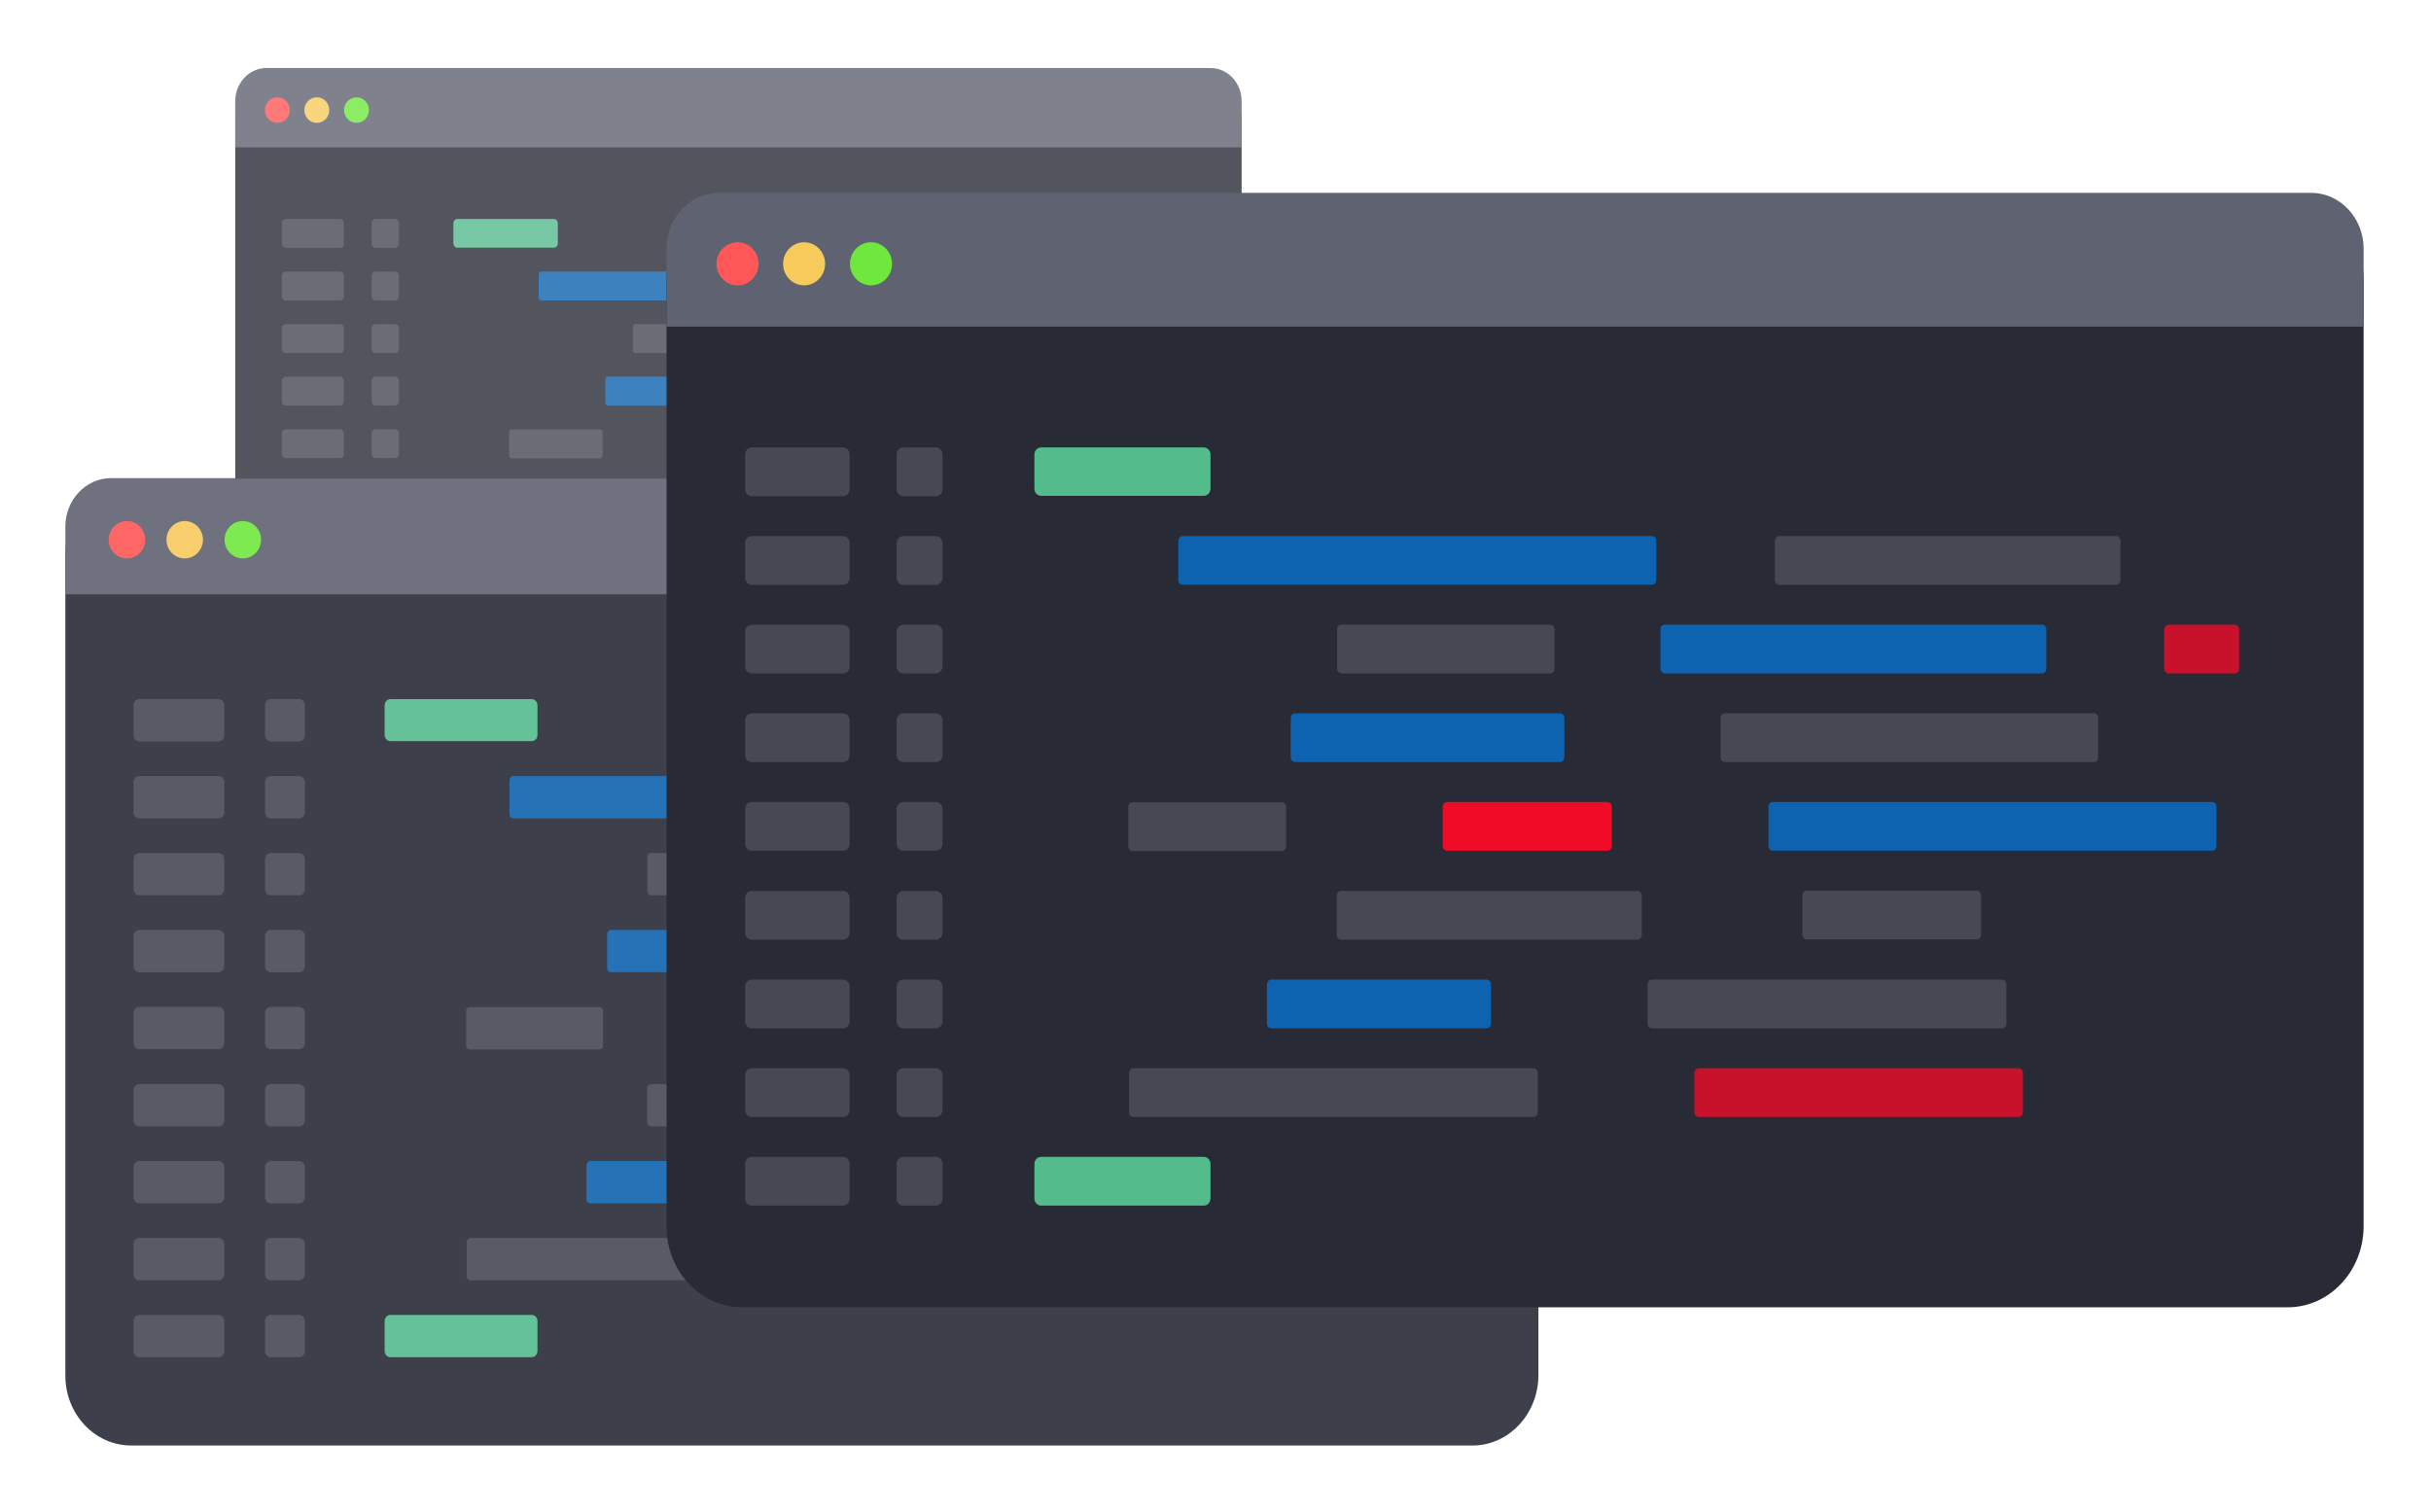
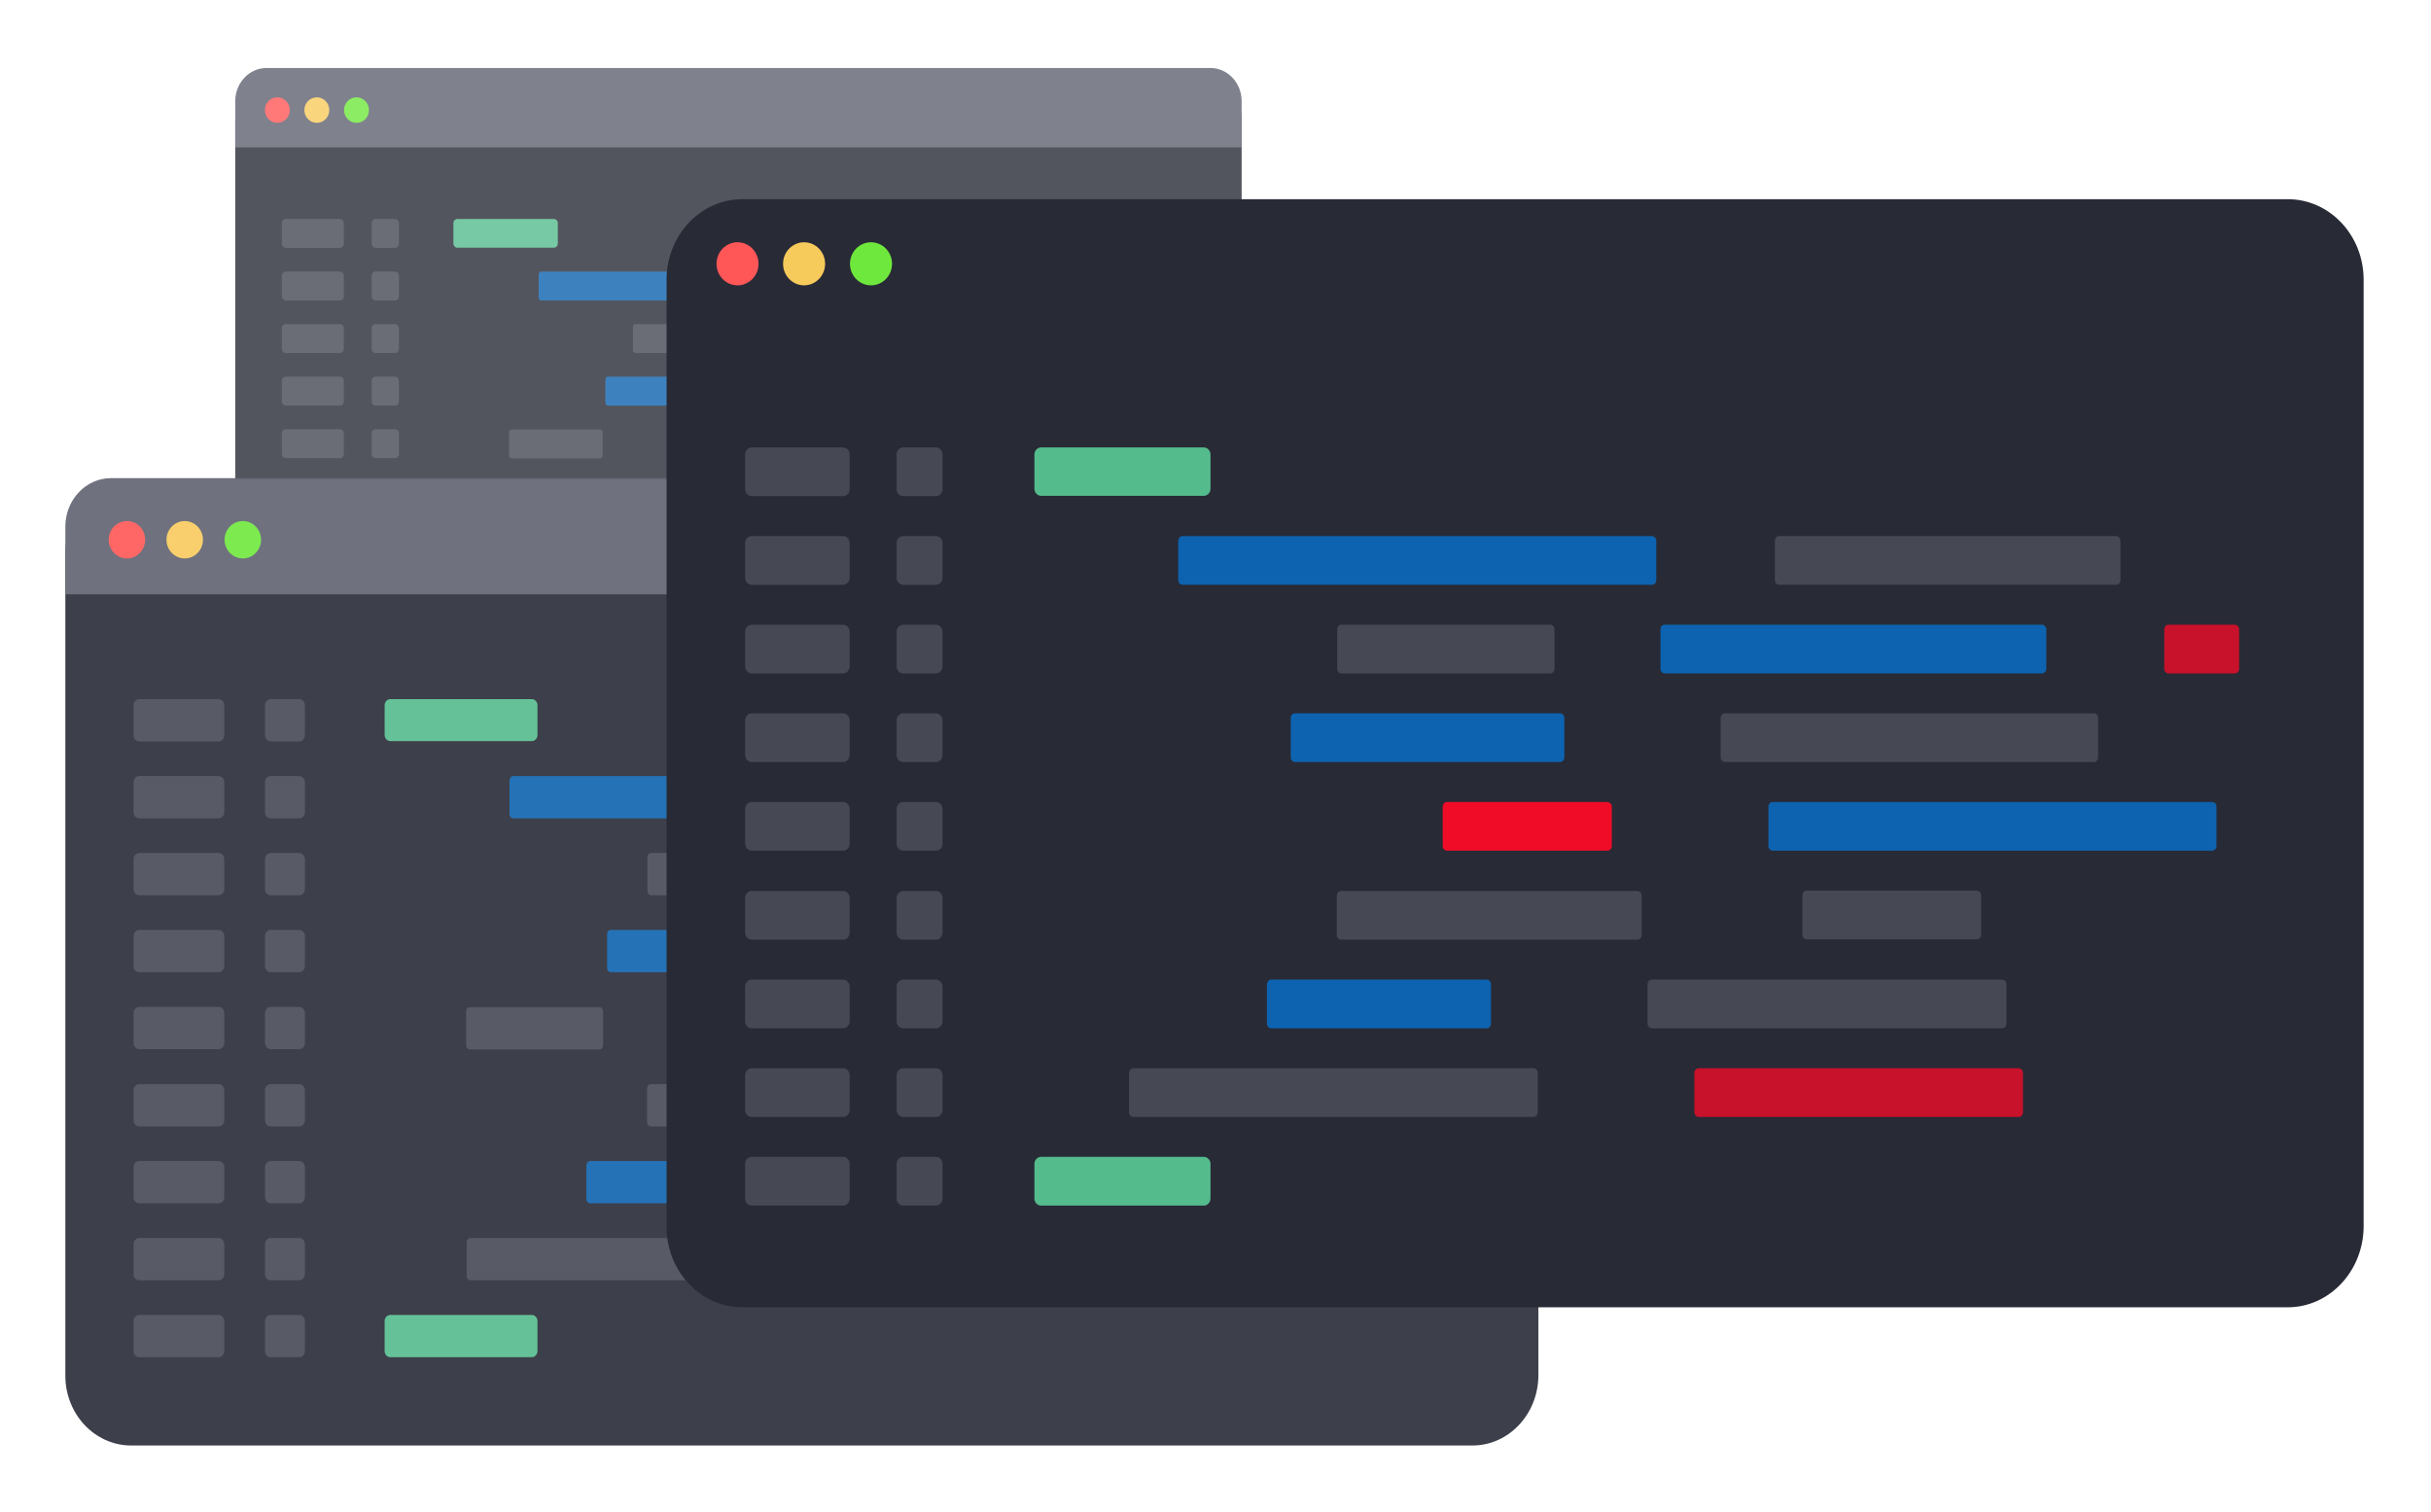
<svg xmlns="http://www.w3.org/2000/svg" width="558" height="347" viewBox="0 0 558 347" fill="none">
  <path d="M274.618 171.986H64.382C58.542 171.986 54 167.022 54 160.639V27.666C54 21.284 58.542 16.319 64.382 16.319H274.618C280.458 16.319 285 21.284 285 27.666V160.639C285 167.022 280.458 171.986 274.618 171.986Z" fill="white" />
  <g opacity="0.8" clip-path="url(#clip0)" filter="url(#filter0_d)">
    <path d="M274.669 167.318H64.331C58.622 167.318 54 162.415 54 156.358V27.435C54 21.378 58.622 16.475 64.331 16.475H274.669C280.378 16.475 285 21.378 285 27.435V156.358C284.955 162.415 280.333 167.318 274.669 167.318Z" fill="#282A36" />
    <path d="M285 33.828V23.205C285 19.023 281.783 15.61 277.841 15.61H61.159C57.217 15.61 54 19.023 54 23.205V33.828H285Z" fill="#5F6270" />
    <path d="M63.657 28.204C65.238 28.204 66.519 26.891 66.519 25.272C66.519 23.652 65.238 22.339 63.657 22.339C62.077 22.339 60.796 23.652 60.796 25.272C60.796 26.891 62.077 28.204 63.657 28.204Z" fill="#FF5757" />
    <path d="M72.72 28.204C74.3 28.204 75.582 26.891 75.582 25.272C75.582 23.652 74.3 22.339 72.72 22.339C71.14 22.339 69.858 23.652 69.858 25.272C69.858 26.891 71.14 28.204 72.72 28.204Z" fill="#F7CA5C" />
    <path d="M81.829 28.204C83.41 28.204 84.691 26.891 84.691 25.272C84.691 23.652 83.41 22.339 81.829 22.339C80.249 22.339 78.968 23.652 78.968 25.272C78.968 26.891 80.249 28.204 81.829 28.204Z" fill="#6FE83D" />
    <path opacity="0.8" d="M127.134 56.854H104.977C104.478 56.854 104.07 56.422 104.07 55.893V51.23C104.07 50.701 104.478 50.269 104.977 50.269H127.134C127.632 50.269 128.04 50.701 128.04 51.23V55.893C128.04 56.422 127.632 56.854 127.134 56.854Z" fill="#5FE0A3" />
    <path opacity="0.8" d="M124.239 62.334H188.129C188.446 62.334 188.718 62.622 188.718 62.959V68.343C188.718 68.679 188.446 68.968 188.129 68.968H124.239C123.922 68.968 123.65 68.679 123.65 68.343V62.959C123.696 62.622 123.922 62.334 124.239 62.334Z" fill="#0772CD" />
    <path opacity="0.15" d="M251.897 62.959V68.343C251.897 68.679 251.625 68.968 251.308 68.968H205.452C205.135 68.968 204.863 68.679 204.863 68.343V62.959C204.863 62.622 205.135 62.334 205.452 62.334H251.308C251.625 62.334 251.897 62.622 251.897 62.959Z" fill="#F5F6FD" />
    <path opacity="0.15" d="M145.278 75.024V80.408C145.278 80.745 145.55 81.033 145.867 81.033H174.278C174.595 81.033 174.867 80.745 174.867 80.408V75.024C174.867 74.688 174.595 74.399 174.278 74.399H145.867C145.505 74.399 145.278 74.688 145.278 75.024Z" fill="#F5F6FD" />
    <path opacity="0.8" d="M189.287 75.024V80.408C189.287 80.745 189.559 81.033 189.876 81.033H241.215C241.532 81.033 241.804 80.745 241.804 80.408V75.024C241.804 74.688 241.532 74.399 241.215 74.399H189.831C189.514 74.399 189.287 74.688 189.287 75.024Z" fill="#0772CD" />
    <path opacity="0.8" d="M268.055 75.024V80.408C268.055 80.745 267.783 81.033 267.466 81.033H258.448C258.131 81.033 257.859 80.745 257.859 80.408V75.024C257.859 74.688 258.131 74.399 258.448 74.399H267.466C267.783 74.399 268.055 74.688 268.055 75.024Z" fill="#F00C27" />
    <path opacity="0.8" d="M139.549 86.465H175.617C175.934 86.465 176.206 86.753 176.206 87.09V92.474C176.206 92.81 175.934 93.099 175.617 93.099H139.549C139.232 93.099 138.96 92.81 138.96 92.474V87.09C138.96 86.753 139.232 86.465 139.549 86.465Z" fill="#0772CD" />
    <path opacity="0.15" d="M248.861 87.09V92.474C248.861 92.81 248.589 93.099 248.272 93.099H198.067C197.749 93.099 197.478 92.81 197.478 92.474V87.09C197.478 86.753 197.749 86.465 198.067 86.465H248.272C248.635 86.465 248.861 86.753 248.861 87.09Z" fill="#F5F6FD" />
    <path opacity="0.15" d="M117.44 98.579H137.739C138.057 98.579 138.328 98.867 138.328 99.204V104.587C138.328 104.924 138.057 105.212 137.739 105.212H117.44C117.122 105.212 116.851 104.924 116.851 104.587V99.204C116.851 98.819 117.122 98.579 117.44 98.579Z" fill="#F5F6FD" />
    <path d="M182.665 99.155V104.539C182.665 104.875 182.393 105.164 182.076 105.164H160.236C159.918 105.164 159.646 104.875 159.646 104.539V99.155C159.646 98.819 159.918 98.53 160.236 98.53H182.076C182.393 98.578 182.665 98.819 182.665 99.155Z" fill="#F00C27" />
-     <path opacity="0.8" d="M264.971 99.155V104.539C264.971 104.875 264.699 105.164 264.382 105.164H204.571C204.253 105.164 203.981 104.875 203.981 104.539V99.155C203.981 98.819 204.253 98.53 204.571 98.53H264.427C264.745 98.578 264.971 98.819 264.971 99.155Z" fill="#0772CD" />
+     <path opacity="0.8" d="M264.971 99.155V104.539C264.971 104.875 264.699 105.164 264.382 105.164H204.571C204.253 105.164 203.981 104.875 203.981 104.539C203.981 98.819 204.253 98.53 204.571 98.53H264.427C264.745 98.578 264.971 98.819 264.971 99.155Z" fill="#0772CD" />
    <path opacity="0.15" d="M145.821 110.644H186.149C186.466 110.644 186.738 110.932 186.738 111.269V116.653C186.738 116.989 186.466 117.278 186.149 117.278H145.821C145.504 117.278 145.232 116.989 145.232 116.653V111.269C145.278 110.884 145.504 110.644 145.821 110.644Z" fill="#F5F6FD" />
    <path opacity="0.15" d="M232.936 111.221V116.605C232.936 116.941 232.664 117.23 232.347 117.23H209.193C208.875 117.23 208.604 116.941 208.604 116.605V111.221C208.604 110.885 208.875 110.596 209.193 110.596H232.347C232.664 110.644 232.936 110.885 232.936 111.221Z" fill="#F5F6FD" />
    <path opacity="0.8" d="M136.307 122.709H165.624C165.941 122.709 166.213 122.998 166.213 123.334V128.718C166.213 129.055 165.941 129.343 165.624 129.343H136.307C135.99 129.343 135.718 129.055 135.718 128.718V123.334C135.763 122.998 135.99 122.709 136.307 122.709Z" fill="#0772CD" />
    <path opacity="0.15" d="M236.376 123.334V128.718C236.376 129.055 236.105 129.343 235.787 129.343H188.119C187.802 129.343 187.53 129.055 187.53 128.718V123.334C187.53 122.998 187.802 122.709 188.119 122.709H235.787C236.105 122.709 236.376 122.998 236.376 123.334Z" fill="#F5F6FD" />
    <path opacity="0.15" d="M117.532 134.775H171.997C172.314 134.775 172.586 135.063 172.586 135.4V140.784C172.586 141.12 172.314 141.408 171.997 141.408H117.532C117.215 141.408 116.943 141.12 116.943 140.784V135.4C116.989 135.063 117.215 134.775 117.532 134.775Z" fill="#F5F6FD" />
    <path opacity="0.8" d="M238.626 135.4V140.784C238.626 141.12 238.354 141.408 238.037 141.408H194.492C194.175 141.408 193.903 141.12 193.903 140.784V135.4C193.903 135.063 194.175 134.775 194.492 134.775H238.037C238.354 134.775 238.626 135.063 238.626 135.4Z" fill="#F00C27" />
    <path opacity="0.8" d="M127.134 153.474H104.977C104.478 153.474 104.07 153.041 104.07 152.513V147.802C104.07 147.273 104.478 146.84 104.977 146.84H127.134C127.632 146.84 128.04 147.273 128.04 147.802V152.465C128.04 153.041 127.632 153.474 127.134 153.474Z" fill="#5FE0A3" />
    <path opacity="0.15" d="M90.657 56.902H86.217C85.718 56.902 85.311 56.47 85.311 55.941V51.23C85.311 50.701 85.718 50.269 86.217 50.269H90.657C91.156 50.269 91.564 50.701 91.564 51.23V55.941C91.564 56.47 91.156 56.902 90.657 56.902Z" fill="#F5F6FD" />
    <path opacity="0.15" d="M90.657 68.968H86.217C85.718 68.968 85.311 68.535 85.311 68.006V63.295C85.311 62.767 85.718 62.334 86.217 62.334H90.657C91.156 62.334 91.564 62.767 91.564 63.295V68.006C91.564 68.535 91.156 68.968 90.657 68.968Z" fill="#F5F6FD" />
    <path opacity="0.15" d="M90.657 81.033H86.217C85.718 81.033 85.311 80.6 85.311 80.072V75.361C85.311 74.832 85.718 74.399 86.217 74.399H90.657C91.156 74.399 91.564 74.832 91.564 75.361V80.072C91.564 80.6 91.156 81.033 90.657 81.033Z" fill="#F5F6FD" />
    <path opacity="0.15" d="M90.657 93.099H86.217C85.718 93.099 85.311 92.666 85.311 92.137V87.426C85.311 86.897 85.718 86.465 86.217 86.465H90.657C91.156 86.465 91.564 86.897 91.564 87.426V92.137C91.564 92.666 91.156 93.099 90.657 93.099Z" fill="#F5F6FD" />
    <path opacity="0.15" d="M90.657 105.164H86.217C85.718 105.164 85.311 104.731 85.311 104.202V99.492C85.311 98.963 85.718 98.53 86.217 98.53H90.657C91.156 98.53 91.564 98.963 91.564 99.492V104.202C91.564 104.779 91.156 105.164 90.657 105.164Z" fill="#F5F6FD" />
    <path opacity="0.15" d="M90.657 117.278H86.217C85.718 117.278 85.311 116.845 85.311 116.316V111.605C85.311 111.077 85.718 110.644 86.217 110.644H90.657C91.156 110.644 91.564 111.077 91.564 111.605V116.316C91.564 116.845 91.156 117.278 90.657 117.278Z" fill="#F5F6FD" />
    <path opacity="0.15" d="M90.657 129.343H86.217C85.718 129.343 85.311 128.91 85.311 128.382V123.671C85.311 123.142 85.718 122.709 86.217 122.709H90.657C91.156 122.709 91.564 123.142 91.564 123.671V128.382C91.564 128.91 91.156 129.343 90.657 129.343Z" fill="#F5F6FD" />
    <path opacity="0.15" d="M90.657 141.408H86.217C85.718 141.408 85.311 140.976 85.311 140.447V135.736C85.311 135.208 85.718 134.775 86.217 134.775H90.657C91.156 134.775 91.564 135.208 91.564 135.736V140.447C91.564 140.976 91.156 141.408 90.657 141.408Z" fill="#F5F6FD" />
    <path opacity="0.15" d="M90.657 153.474H86.217C85.718 153.474 85.311 153.041 85.311 152.513V147.802C85.311 147.273 85.718 146.84 86.217 146.84H90.657C91.156 146.84 91.564 147.273 91.564 147.802V152.513C91.564 153.041 91.156 153.474 90.657 153.474Z" fill="#F5F6FD" />
    <path opacity="0.15" d="M78.015 56.902H65.6C65.101 56.902 64.693 56.47 64.693 55.941V51.23C64.693 50.701 65.101 50.269 65.6 50.269H78.015C78.513 50.269 78.921 50.701 78.921 51.23V55.941C78.921 56.47 78.513 56.902 78.015 56.902Z" fill="#F5F6FD" />
    <path opacity="0.15" d="M78.015 68.968H65.6C65.101 68.968 64.693 68.535 64.693 68.006V63.295C64.693 62.767 65.101 62.334 65.6 62.334H78.015C78.513 62.334 78.921 62.767 78.921 63.295V68.006C78.921 68.535 78.513 68.968 78.015 68.968Z" fill="#F5F6FD" />
    <path opacity="0.15" d="M78.015 81.033H65.6C65.101 81.033 64.693 80.6 64.693 80.072V75.361C64.693 74.832 65.101 74.399 65.6 74.399H78.015C78.513 74.399 78.921 74.832 78.921 75.361V80.072C78.921 80.6 78.513 81.033 78.015 81.033Z" fill="#F5F6FD" />
    <path opacity="0.15" d="M78.015 93.099H65.6C65.101 93.099 64.693 92.666 64.693 92.137V87.426C64.693 86.897 65.101 86.465 65.6 86.465H78.015C78.513 86.465 78.921 86.897 78.921 87.426V92.137C78.921 92.666 78.513 93.099 78.015 93.099Z" fill="#F5F6FD" />
    <path opacity="0.15" d="M78.015 105.164H65.6C65.101 105.164 64.693 104.731 64.693 104.202V99.492C64.693 98.963 65.101 98.53 65.6 98.53H78.015C78.513 98.53 78.921 98.963 78.921 99.492V104.202C78.921 104.779 78.513 105.164 78.015 105.164Z" fill="#F5F6FD" />
    <path opacity="0.15" d="M78.015 117.278H65.6C65.101 117.278 64.693 116.845 64.693 116.316V111.605C64.693 111.077 65.101 110.644 65.6 110.644H78.015C78.513 110.644 78.921 111.077 78.921 111.605V116.316C78.921 116.845 78.513 117.278 78.015 117.278Z" fill="#F5F6FD" />
    <path opacity="0.15" d="M78.015 129.343H65.6C65.101 129.343 64.693 128.91 64.693 128.382V123.671C64.693 123.142 65.101 122.709 65.6 122.709H78.015C78.513 122.709 78.921 123.142 78.921 123.671V128.382C78.921 128.91 78.513 129.343 78.015 129.343Z" fill="#F5F6FD" />
    <path opacity="0.15" d="M78.015 141.408H65.6C65.101 141.408 64.693 140.976 64.693 140.447V135.736C64.693 135.208 65.101 134.775 65.6 134.775H78.015C78.513 134.775 78.921 135.208 78.921 135.736V140.447C78.921 140.976 78.513 141.408 78.015 141.408Z" fill="#F5F6FD" />
    <path opacity="0.15" d="M78.015 153.474H65.6C65.101 153.474 64.693 153.041 64.693 152.513V147.802C64.693 147.273 65.101 146.84 65.6 146.84H78.015C78.513 146.84 78.921 147.273 78.921 147.802V152.513C78.921 153.041 78.513 153.474 78.015 153.474Z" fill="#F5F6FD" />
  </g>
  <path d="M329.214 331.66H29.787C21.469 331.66 15 324.59 15 315.499V126.114C15 117.023 21.469 109.953 29.787 109.953H329.214C337.531 109.953 344 117.023 344 126.114V315.499C344 324.59 337.531 331.66 329.214 331.66Z" fill="white" />
  <g opacity="0.9" clip-path="url(#clip1)" filter="url(#filter1_d)">
    <path d="M337.994 331.81H30.122C21.765 331.81 15 324.633 15 315.768V127.062C15 118.197 21.765 111.02 30.122 111.02H337.994C346.351 111.02 353.116 118.197 353.116 127.062V315.768C353.05 324.633 346.285 331.81 337.994 331.81Z" fill="#282A36" />
    <path d="M353.116 136.42V120.87C353.116 114.749 348.407 109.753 342.637 109.753H25.479C19.709 109.753 15 114.749 15 120.87V136.42H353.116Z" fill="#5F6270" />
    <path d="M29.136 128.187C31.449 128.187 33.325 126.266 33.325 123.895C33.325 121.525 31.449 119.604 29.136 119.604C26.823 119.604 24.947 121.525 24.947 123.895C24.947 126.266 26.823 128.187 29.136 128.187Z" fill="#FF5757" />
    <path d="M42.401 128.187C44.714 128.187 46.589 126.266 46.589 123.895C46.589 121.525 44.714 119.604 42.401 119.604C40.087 119.604 38.212 121.525 38.212 123.895C38.212 126.266 40.087 128.187 42.401 128.187Z" fill="#F7CA5C" />
    <path d="M55.733 128.187C58.047 128.187 59.922 126.266 59.922 123.895C59.922 121.525 58.047 119.604 55.733 119.604C53.42 119.604 51.545 121.525 51.545 123.895C51.545 126.266 53.42 128.187 55.733 128.187Z" fill="#6FE83D" />
    <path opacity="0.8" d="M122.046 170.123H89.614C88.884 170.123 88.287 169.489 88.287 168.716V161.891C88.287 161.117 88.884 160.483 89.614 160.483H122.046C122.775 160.483 123.372 161.117 123.372 161.891V168.716C123.372 169.489 122.775 170.123 122.046 170.123Z" fill="#5FE0A3" />
    <path opacity="0.8" d="M117.809 178.144H211.325C211.79 178.144 212.188 178.566 212.188 179.058V186.939C212.188 187.431 211.79 187.853 211.325 187.853H117.809C117.345 187.853 116.947 187.431 116.947 186.939V179.058C117.014 178.566 117.345 178.144 117.809 178.144Z" fill="#0772CD" />
    <path opacity="0.15" d="M304.662 179.058V186.939C304.662 187.431 304.264 187.853 303.8 187.853H236.681C236.216 187.853 235.818 187.431 235.818 186.939V179.058C235.818 178.566 236.216 178.144 236.681 178.144H303.8C304.264 178.144 304.662 178.566 304.662 179.058Z" fill="#F5F6FD" />
    <path opacity="0.15" d="M148.604 196.719V204.599C148.604 205.092 149.001 205.514 149.466 205.514H191.05C191.515 205.514 191.913 205.092 191.913 204.599V196.719C191.913 196.226 191.515 195.804 191.05 195.804H149.466C148.935 195.804 148.604 196.226 148.604 196.719Z" fill="#F5F6FD" />
    <path opacity="0.8" d="M213.021 196.719V204.599C213.021 205.092 213.418 205.514 213.883 205.514H289.027C289.491 205.514 289.889 205.092 289.889 204.599V196.719C289.889 196.226 289.491 195.804 289.027 195.804H213.816C213.352 195.804 213.021 196.226 213.021 196.719Z" fill="#0772CD" />
    <path opacity="0.8" d="M328.311 196.719V204.599C328.311 205.092 327.914 205.514 327.449 205.514H314.251C313.787 205.514 313.389 205.092 313.389 204.599V196.719C313.389 196.226 313.787 195.804 314.251 195.804H327.449C327.914 195.804 328.311 196.226 328.311 196.719Z" fill="#F00C27" />
    <path opacity="0.8" d="M140.218 213.464H193.011C193.475 213.464 193.873 213.887 193.873 214.379V222.259C193.873 222.752 193.475 223.174 193.011 223.174H140.218C139.753 223.174 139.355 222.752 139.355 222.259V214.379C139.355 213.887 139.753 213.464 140.218 213.464Z" fill="#0772CD" />
    <path opacity="0.15" d="M300.219 214.379V222.259C300.219 222.752 299.822 223.174 299.357 223.174H225.871C225.407 223.174 225.009 222.752 225.009 222.259V214.379C225.009 213.887 225.407 213.464 225.871 213.464H299.357C299.888 213.464 300.219 213.887 300.219 214.379Z" fill="#F5F6FD" />
    <path opacity="0.15" d="M107.857 231.195H137.57C138.034 231.195 138.432 231.617 138.432 232.109V239.99C138.432 240.482 138.034 240.905 137.57 240.905H107.857C107.393 240.905 106.995 240.482 106.995 239.99V232.109C106.995 231.547 107.393 231.195 107.857 231.195Z" fill="#F5F6FD" />
    <path d="M203.327 232.039V239.92C203.327 240.412 202.929 240.834 202.465 240.834H170.497C170.033 240.834 169.635 240.412 169.635 239.92V232.039C169.635 231.547 170.033 231.125 170.497 231.125H202.465C202.929 231.195 203.327 231.547 203.327 232.039Z" fill="#F00C27" />
    <path opacity="0.8" d="M323.799 232.039V239.92C323.799 240.412 323.401 240.834 322.936 240.834H235.39C234.925 240.834 234.527 240.412 234.527 239.92V232.039C234.527 231.547 234.925 231.125 235.39 231.125H323.003C323.467 231.195 323.799 231.547 323.799 232.039Z" fill="#0772CD" />
    <path opacity="0.15" d="M149.399 248.855H208.427C208.891 248.855 209.289 249.278 209.289 249.77V257.65C209.289 258.143 208.891 258.565 208.427 258.565H149.399C148.935 258.565 148.537 258.143 148.537 257.65V249.77C148.603 249.207 148.935 248.855 149.399 248.855Z" fill="#F5F6FD" />
    <path opacity="0.15" d="M276.91 249.7V257.58C276.91 258.073 276.512 258.495 276.047 258.495H242.156C241.692 258.495 241.294 258.073 241.294 257.58V249.7C241.294 249.207 241.692 248.785 242.156 248.785H276.047C276.512 248.856 276.91 249.207 276.91 249.7Z" fill="#F5F6FD" />
    <path opacity="0.8" d="M135.473 266.516H178.384C178.848 266.516 179.246 266.938 179.246 267.43V275.311C179.246 275.803 178.848 276.225 178.384 276.225H135.473C135.008 276.225 134.61 275.803 134.61 275.311V267.43C134.677 266.938 135.008 266.516 135.473 266.516Z" fill="#0772CD" />
    <path opacity="0.15" d="M281.942 267.43V275.311C281.942 275.803 281.544 276.225 281.08 276.225H211.308C210.843 276.225 210.445 275.803 210.445 275.311V267.43C210.445 266.938 210.843 266.516 211.308 266.516H281.08C281.544 266.516 281.942 266.938 281.942 267.43Z" fill="#F5F6FD" />
    <path opacity="0.15" d="M107.992 284.176H187.713C188.177 284.176 188.575 284.598 188.575 285.09V292.971C188.575 293.463 188.177 293.885 187.713 293.885H107.992C107.528 293.885 107.13 293.463 107.13 292.971V285.09C107.196 284.598 107.528 284.176 107.992 284.176Z" fill="#F5F6FD" />
    <path opacity="0.8" d="M285.238 285.09V292.971C285.238 293.463 284.84 293.885 284.376 293.885H220.64C220.175 293.885 219.777 293.463 219.777 292.971V285.09C219.777 284.598 220.175 284.176 220.64 284.176H284.376C284.84 284.176 285.238 284.598 285.238 285.09Z" fill="#F00C27" />
    <path opacity="0.8" d="M122.046 311.546H89.614C88.884 311.546 88.287 310.913 88.287 310.139V303.244C88.287 302.47 88.884 301.836 89.614 301.836H122.046C122.775 301.836 123.372 302.47 123.372 303.244V310.069C123.372 310.913 122.775 311.546 122.046 311.546Z" fill="#5FE0A3" />
    <path opacity="0.15" d="M68.655 170.193H62.156C61.426 170.193 60.829 169.56 60.829 168.786V161.891C60.829 161.117 61.426 160.483 62.156 160.483H68.655C69.385 160.483 69.982 161.117 69.982 161.891V168.786C69.982 169.56 69.385 170.193 68.655 170.193Z" fill="#F5F6FD" />
    <path opacity="0.15" d="M68.655 187.853H62.156C61.426 187.853 60.829 187.22 60.829 186.446V179.551C60.829 178.777 61.426 178.144 62.156 178.144H68.655C69.385 178.144 69.982 178.777 69.982 179.551V186.446C69.982 187.22 69.385 187.853 68.655 187.853Z" fill="#F5F6FD" />
    <path opacity="0.15" d="M68.655 205.514H62.156C61.426 205.514 60.829 204.881 60.829 204.107V197.211C60.829 196.437 61.426 195.804 62.156 195.804H68.655C69.385 195.804 69.982 196.437 69.982 197.211V204.107C69.982 204.881 69.385 205.514 68.655 205.514Z" fill="#F5F6FD" />
    <path opacity="0.15" d="M68.655 223.174H62.156C61.426 223.174 60.829 222.541 60.829 221.767V214.872C60.829 214.098 61.426 213.464 62.156 213.464H68.655C69.385 213.464 69.982 214.098 69.982 214.872V221.767C69.982 222.541 69.385 223.174 68.655 223.174Z" fill="#F5F6FD" />
    <path opacity="0.15" d="M68.655 240.834H62.156C61.426 240.834 60.829 240.201 60.829 239.427V232.532C60.829 231.758 61.426 231.125 62.156 231.125H68.655C69.385 231.125 69.982 231.758 69.982 232.532V239.427C69.982 240.271 69.385 240.834 68.655 240.834Z" fill="#F5F6FD" />
    <path opacity="0.15" d="M68.655 258.565H62.156C61.426 258.565 60.829 257.932 60.829 257.158V250.263C60.829 249.489 61.426 248.855 62.156 248.855H68.655C69.385 248.855 69.982 249.489 69.982 250.263V257.158C69.982 257.932 69.385 258.565 68.655 258.565Z" fill="#F5F6FD" />
    <path opacity="0.15" d="M68.655 276.225H62.156C61.426 276.225 60.829 275.592 60.829 274.818V267.923C60.829 267.149 61.426 266.516 62.156 266.516H68.655C69.385 266.516 69.982 267.149 69.982 267.923V274.818C69.982 275.592 69.385 276.225 68.655 276.225Z" fill="#F5F6FD" />
    <path opacity="0.15" d="M68.655 293.885H62.156C61.426 293.885 60.829 293.252 60.829 292.478V285.583C60.829 284.809 61.426 284.176 62.156 284.176H68.655C69.385 284.176 69.982 284.809 69.982 285.583V292.478C69.982 293.252 69.385 293.885 68.655 293.885Z" fill="#F5F6FD" />
    <path opacity="0.15" d="M68.655 311.546H62.156C61.426 311.546 60.829 310.913 60.829 310.139V303.244C60.829 302.47 61.426 301.836 62.156 301.836H68.655C69.385 301.836 69.982 302.47 69.982 303.244V310.139C69.982 310.913 69.385 311.546 68.655 311.546Z" fill="#F5F6FD" />
    <path opacity="0.15" d="M50.15 170.193H31.978C31.248 170.193 30.651 169.56 30.651 168.786V161.891C30.651 161.117 31.248 160.483 31.978 160.483H50.15C50.88 160.483 51.477 161.117 51.477 161.891V168.786C51.477 169.56 50.88 170.193 50.15 170.193Z" fill="#F5F6FD" />
    <path opacity="0.15" d="M50.15 187.853H31.978C31.248 187.853 30.651 187.22 30.651 186.446V179.551C30.651 178.777 31.248 178.144 31.978 178.144H50.15C50.88 178.144 51.477 178.777 51.477 179.551V186.446C51.477 187.22 50.88 187.853 50.15 187.853Z" fill="#F5F6FD" />
    <path opacity="0.15" d="M50.15 205.514H31.978C31.248 205.514 30.651 204.881 30.651 204.107V197.211C30.651 196.437 31.248 195.804 31.978 195.804H50.15C50.88 195.804 51.477 196.437 51.477 197.211V204.107C51.477 204.881 50.88 205.514 50.15 205.514Z" fill="#F5F6FD" />
    <path opacity="0.15" d="M50.15 223.174H31.978C31.248 223.174 30.651 222.541 30.651 221.767V214.872C30.651 214.098 31.248 213.464 31.978 213.464H50.15C50.88 213.464 51.477 214.098 51.477 214.872V221.767C51.477 222.541 50.88 223.174 50.15 223.174Z" fill="#F5F6FD" />
    <path opacity="0.15" d="M50.15 240.834H31.978C31.248 240.834 30.651 240.201 30.651 239.427V232.532C30.651 231.758 31.248 231.125 31.978 231.125H50.15C50.88 231.125 51.477 231.758 51.477 232.532V239.427C51.477 240.271 50.88 240.834 50.15 240.834Z" fill="#F5F6FD" />
    <path opacity="0.15" d="M50.15 258.565H31.978C31.248 258.565 30.651 257.932 30.651 257.158V250.263C30.651 249.489 31.248 248.855 31.978 248.855H50.15C50.88 248.855 51.477 249.489 51.477 250.263V257.158C51.477 257.932 50.88 258.565 50.15 258.565Z" fill="#F5F6FD" />
    <path opacity="0.15" d="M50.15 276.225H31.978C31.248 276.225 30.651 275.592 30.651 274.818V267.923C30.651 267.149 31.248 266.516 31.978 266.516H50.15C50.88 266.516 51.477 267.149 51.477 267.923V274.818C51.477 275.592 50.88 276.225 50.15 276.225Z" fill="#F5F6FD" />
    <path opacity="0.15" d="M50.15 293.885H31.978C31.248 293.885 30.651 293.252 30.651 292.478V285.583C30.651 284.809 31.248 284.176 31.978 284.176H50.15C50.88 284.176 51.477 284.809 51.477 285.583V292.478C51.477 293.252 50.88 293.885 50.15 293.885Z" fill="#F5F6FD" />
    <path opacity="0.15" d="M50.15 311.546H31.978C31.248 311.546 30.651 310.913 30.651 310.139V303.244C30.651 302.47 31.248 301.836 31.978 301.836H50.15C50.88 301.836 51.477 302.47 51.477 303.244V310.139C51.477 310.913 50.88 311.546 50.15 311.546Z" fill="#F5F6FD" />
  </g>
  <g clip-path="url(#clip2)" filter="url(#filter2_d)">
    <path d="M525.114 300.087H170.421C160.794 300.087 153 291.819 153 281.606V64.203C153 53.989 160.794 45.721 170.421 45.721H525.114C534.741 45.721 542.535 53.989 542.535 64.203V281.606C542.459 291.819 534.665 300.087 525.114 300.087Z" fill="#282A36" />
-     <path d="M542.535 74.984V57.07C542.535 50.017 537.11 44.262 530.462 44.262H165.073C158.425 44.262 153 50.017 153 57.07V74.984H542.535Z" fill="#5F6270" />
    <path d="M169.286 65.5C171.951 65.5 174.111 63.286 174.111 60.555C174.111 57.824 171.951 55.61 169.286 55.61C166.62 55.61 164.46 57.824 164.46 60.555C164.46 63.286 166.62 65.5 169.286 65.5Z" fill="#FF5757" />
    <path d="M184.568 65.5C187.233 65.5 189.393 63.286 189.393 60.555C189.393 57.824 187.233 55.61 184.568 55.61C181.903 55.61 179.742 57.824 179.742 60.555C179.742 63.286 181.903 65.5 184.568 65.5Z" fill="#F7CA5C" />
    <path d="M199.928 65.5C202.593 65.5 204.754 63.286 204.754 60.555C204.754 57.824 202.593 55.61 199.928 55.61C197.263 55.61 195.103 57.824 195.103 60.555C195.103 63.286 197.263 65.5 199.928 65.5Z" fill="#6FE83D" />
    <path opacity="0.8" d="M276.325 113.812H238.961C238.12 113.812 237.433 113.083 237.433 112.191V104.328C237.433 103.437 238.12 102.707 238.961 102.707H276.325C277.165 102.707 277.853 103.437 277.853 104.328V112.191C277.853 113.083 277.165 113.812 276.325 113.812Z" fill="#5FE0A3" />
    <path opacity="0.8" d="M271.444 123.053H379.182C379.717 123.053 380.175 123.54 380.175 124.107V133.186C380.175 133.753 379.717 134.239 379.182 134.239H271.444C270.91 134.239 270.451 133.753 270.451 133.186V124.107C270.528 123.54 270.91 123.053 271.444 123.053Z" fill="#0772CD" />
    <path opacity="0.15" d="M486.713 124.107V133.186C486.713 133.753 486.255 134.239 485.72 134.239H408.394C407.859 134.239 407.4 133.753 407.4 133.186V124.107C407.4 123.54 407.859 123.053 408.394 123.053H485.72C486.255 123.053 486.713 123.54 486.713 124.107Z" fill="#F5F6FD" />
    <path opacity="0.15" d="M306.922 144.453V153.531C306.922 154.099 307.38 154.585 307.915 154.585H355.824C356.359 154.585 356.817 154.099 356.817 153.531V144.453C356.817 143.885 356.359 143.399 355.824 143.399H307.915C307.304 143.399 306.922 143.885 306.922 144.453Z" fill="#F5F6FD" />
    <path opacity="0.8" d="M381.138 144.453V153.531C381.138 154.099 381.596 154.585 382.131 154.585H468.703C469.238 154.585 469.696 154.099 469.696 153.531V144.453C469.696 143.885 469.238 143.399 468.703 143.399H382.055C381.52 143.399 381.138 143.885 381.138 144.453Z" fill="#0772CD" />
    <path opacity="0.8" d="M513.959 144.453V153.531C513.959 154.099 513.5 154.585 512.965 154.585H497.76C497.225 154.585 496.767 154.099 496.767 153.531V144.453C496.767 143.885 497.225 143.399 497.76 143.399H512.965C513.5 143.399 513.959 143.885 513.959 144.453Z" fill="#F00C27" />
    <path opacity="0.8" d="M297.261 163.745H358.083C358.618 163.745 359.076 164.231 359.076 164.799V173.878C359.076 174.445 358.618 174.931 358.083 174.931H297.261C296.726 174.931 296.268 174.445 296.268 173.878V164.799C296.268 164.231 296.726 163.745 297.261 163.745Z" fill="#0772CD" />
    <path opacity="0.15" d="M481.594 164.799V173.878C481.594 174.445 481.136 174.931 480.601 174.931H395.94C395.405 174.931 394.946 174.445 394.946 173.878V164.799C394.946 164.231 395.405 163.745 395.94 163.745H480.601C481.212 163.745 481.594 164.231 481.594 164.799Z" fill="#F5F6FD" />
-     <path opacity="0.15" d="M259.982 184.172H294.213C294.748 184.172 295.206 184.658 295.206 185.226V194.304C295.206 194.872 294.748 195.358 294.213 195.358H259.982C259.447 195.358 258.988 194.872 258.988 194.304V185.226C258.988 184.577 259.447 184.172 259.982 184.172Z" fill="#F5F6FD" />
    <path d="M369.967 185.145V194.223C369.967 194.791 369.509 195.277 368.974 195.277H332.145C331.61 195.277 331.151 194.791 331.151 194.223V185.145C331.151 184.577 331.61 184.091 332.145 184.091H368.974C369.509 184.172 369.967 184.577 369.967 185.145Z" fill="#F00C27" />
    <path opacity="0.8" d="M508.762 185.145V194.223C508.762 194.791 508.304 195.277 507.769 195.277H406.908C406.373 195.277 405.915 194.791 405.915 194.223V185.145C405.915 184.577 406.373 184.091 406.908 184.091H507.845C508.38 184.172 508.762 184.577 508.762 185.145Z" fill="#0772CD" />
    <path opacity="0.15" d="M307.839 204.518H375.843C376.378 204.518 376.837 205.004 376.837 205.572V214.651C376.837 215.218 376.378 215.704 375.843 215.704H307.839C307.304 215.704 306.846 215.218 306.846 214.651V205.572C306.922 204.923 307.304 204.518 307.839 204.518Z" fill="#F5F6FD" />
    <path opacity="0.15" d="M454.74 205.491V214.569C454.74 215.137 454.281 215.623 453.746 215.623H414.701C414.166 215.623 413.708 215.137 413.708 214.569V205.491C413.708 204.923 414.166 204.437 414.701 204.437H453.746C454.281 204.518 454.74 204.923 454.74 205.491Z" fill="#F5F6FD" />
    <path opacity="0.8" d="M291.794 224.864H341.231C341.766 224.864 342.224 225.35 342.224 225.918V234.996C342.224 235.564 341.766 236.05 341.231 236.05H291.794C291.259 236.05 290.801 235.564 290.801 234.996V225.918C290.877 225.35 291.259 224.864 291.794 224.864Z" fill="#0772CD" />
    <path opacity="0.15" d="M460.541 225.918V234.996C460.541 235.564 460.083 236.05 459.548 236.05H379.165C378.63 236.05 378.172 235.564 378.172 234.996V225.918C378.172 225.35 378.63 224.864 379.165 224.864H459.548C460.083 224.864 460.541 225.35 460.541 225.918Z" fill="#F5F6FD" />
    <path opacity="0.15" d="M260.138 245.21H351.982C352.517 245.21 352.975 245.696 352.975 246.264V255.342C352.975 255.91 352.517 256.396 351.982 256.396H260.138C259.603 256.396 259.145 255.91 259.145 255.342V246.264C259.221 245.696 259.603 245.21 260.138 245.21Z" fill="#F5F6FD" />
    <path opacity="0.8" d="M464.335 246.264V255.342C464.335 255.91 463.877 256.396 463.342 256.396H389.912C389.377 256.396 388.919 255.91 388.919 255.342V246.264C388.919 245.696 389.377 245.21 389.912 245.21H463.342C463.877 245.21 464.335 245.696 464.335 246.264Z" fill="#F00C27" />
    <path opacity="0.8" d="M276.325 276.742H238.961C238.12 276.742 237.433 276.013 237.433 275.121V267.177C237.433 266.286 238.12 265.556 238.961 265.556H276.325C277.165 265.556 277.853 266.286 277.853 267.177V275.04C277.853 276.013 277.165 276.742 276.325 276.742Z" fill="#5FE0A3" />
    <path opacity="0.15" d="M214.816 113.893H207.328C206.487 113.893 205.8 113.164 205.8 112.272V104.328C205.8 103.437 206.487 102.707 207.328 102.707H214.816C215.657 102.707 216.344 103.437 216.344 104.328V112.272C216.344 113.164 215.657 113.893 214.816 113.893Z" fill="#F5F6FD" />
    <path opacity="0.15" d="M214.816 134.24H207.328C206.487 134.24 205.8 133.51 205.8 132.618V124.674C205.8 123.783 206.487 123.053 207.328 123.053H214.816C215.657 123.053 216.344 123.783 216.344 124.674V132.618C216.344 133.51 215.657 134.24 214.816 134.24Z" fill="#F5F6FD" />
    <path opacity="0.15" d="M214.816 154.585H207.328C206.487 154.585 205.8 153.856 205.8 152.964V145.02C205.8 144.128 206.487 143.399 207.328 143.399H214.816C215.657 143.399 216.344 144.128 216.344 145.02V152.964C216.344 153.856 215.657 154.585 214.816 154.585Z" fill="#F5F6FD" />
    <path opacity="0.15" d="M214.816 174.931H207.328C206.487 174.931 205.8 174.202 205.8 173.31V165.366C205.8 164.475 206.487 163.745 207.328 163.745H214.816C215.657 163.745 216.344 164.475 216.344 165.366V173.31C216.344 174.202 215.657 174.931 214.816 174.931Z" fill="#F5F6FD" />
    <path opacity="0.15" d="M214.816 195.277H207.328C206.487 195.277 205.8 194.548 205.8 193.656V185.712C205.8 184.82 206.487 184.091 207.328 184.091H214.816C215.657 184.091 216.344 184.82 216.344 185.712V193.656C216.344 194.629 215.657 195.277 214.816 195.277Z" fill="#F5F6FD" />
    <path opacity="0.15" d="M214.816 215.704H207.328C206.487 215.704 205.8 214.975 205.8 214.083V206.139C205.8 205.248 206.487 204.518 207.328 204.518H214.816C215.657 204.518 216.344 205.248 216.344 206.139V214.083C216.344 214.975 215.657 215.704 214.816 215.704Z" fill="#F5F6FD" />
    <path opacity="0.15" d="M214.816 236.05H207.328C206.487 236.05 205.8 235.32 205.8 234.429V226.485C205.8 225.593 206.487 224.864 207.328 224.864H214.816C215.657 224.864 216.344 225.593 216.344 226.485V234.429C216.344 235.32 215.657 236.05 214.816 236.05Z" fill="#F5F6FD" />
    <path opacity="0.15" d="M214.816 256.396H207.328C206.487 256.396 205.8 255.667 205.8 254.775V246.831C205.8 245.939 206.487 245.21 207.328 245.21H214.816C215.657 245.21 216.344 245.939 216.344 246.831V254.775C216.344 255.667 215.657 256.396 214.816 256.396Z" fill="#F5F6FD" />
    <path opacity="0.15" d="M214.816 276.742H207.328C206.487 276.742 205.8 276.013 205.8 275.121V267.177C205.8 266.286 206.487 265.556 207.328 265.556H214.816C215.657 265.556 216.344 266.286 216.344 267.177V275.121C216.344 276.013 215.657 276.742 214.816 276.742Z" fill="#F5F6FD" />
    <path opacity="0.15" d="M193.497 113.893H172.56C171.72 113.893 171.032 113.164 171.032 112.272V104.328C171.032 103.437 171.72 102.707 172.56 102.707H193.497C194.337 102.707 195.025 103.437 195.025 104.328V112.272C195.025 113.164 194.337 113.893 193.497 113.893Z" fill="#F5F6FD" />
    <path opacity="0.15" d="M193.497 134.24H172.56C171.72 134.24 171.032 133.51 171.032 132.618V124.674C171.032 123.783 171.72 123.053 172.56 123.053H193.497C194.337 123.053 195.025 123.783 195.025 124.674V132.618C195.025 133.51 194.337 134.24 193.497 134.24Z" fill="#F5F6FD" />
    <path opacity="0.15" d="M193.497 154.585H172.56C171.72 154.585 171.032 153.856 171.032 152.964V145.02C171.032 144.128 171.72 143.399 172.56 143.399H193.497C194.337 143.399 195.025 144.128 195.025 145.02V152.964C195.025 153.856 194.337 154.585 193.497 154.585Z" fill="#F5F6FD" />
    <path opacity="0.15" d="M193.497 174.931H172.56C171.72 174.931 171.032 174.202 171.032 173.31V165.366C171.032 164.475 171.72 163.745 172.56 163.745H193.497C194.337 163.745 195.025 164.475 195.025 165.366V173.31C195.025 174.202 194.337 174.931 193.497 174.931Z" fill="#F5F6FD" />
    <path opacity="0.15" d="M193.497 195.277H172.56C171.72 195.277 171.032 194.548 171.032 193.656V185.712C171.032 184.82 171.72 184.091 172.56 184.091H193.497C194.337 184.091 195.025 184.82 195.025 185.712V193.656C195.025 194.629 194.337 195.277 193.497 195.277Z" fill="#F5F6FD" />
    <path opacity="0.15" d="M193.497 215.704H172.56C171.72 215.704 171.032 214.975 171.032 214.083V206.139C171.032 205.248 171.72 204.518 172.56 204.518H193.497C194.337 204.518 195.025 205.248 195.025 206.139V214.083C195.025 214.975 194.337 215.704 193.497 215.704Z" fill="#F5F6FD" />
    <path opacity="0.15" d="M193.497 236.05H172.56C171.72 236.05 171.032 235.32 171.032 234.429V226.485C171.032 225.593 171.72 224.864 172.56 224.864H193.497C194.337 224.864 195.025 225.593 195.025 226.485V234.429C195.025 235.32 194.337 236.05 193.497 236.05Z" fill="#F5F6FD" />
    <path opacity="0.15" d="M193.497 256.396H172.56C171.72 256.396 171.032 255.667 171.032 254.775V246.831C171.032 245.939 171.72 245.21 172.56 245.21H193.497C194.337 245.21 195.025 245.939 195.025 246.831V254.775C195.025 255.667 194.337 256.396 193.497 256.396Z" fill="#F5F6FD" />
    <path opacity="0.15" d="M193.497 276.742H172.56C171.72 276.742 171.032 276.013 171.032 275.121V267.177C171.032 266.286 171.72 265.556 172.56 265.556H193.497C194.337 265.556 195.025 266.286 195.025 267.177V275.121C195.025 276.013 194.337 276.742 193.497 276.742Z" fill="#F5F6FD" />
  </g>
  <defs>
    <filter id="filter0_d" x="39" y="0.61" width="261" height="181.708" filterUnits="userSpaceOnUse" color-interpolation-filters="sRGB">
      <feFlood flood-opacity="0" result="BackgroundImageFix" />
      <feColorMatrix in="SourceAlpha" type="matrix" values="0 0 0 0 0 0 0 0 0 0 0 0 0 0 0 0 0 0 127 0" result="hardAlpha" />
      <feOffset />
      <feGaussianBlur stdDeviation="7.5" />
      <feColorMatrix type="matrix" values="0 0 0 0 0.651 0 0 0 0 0.686 0 0 0 0 0.71 0 0 0 0.25 0" />
      <feBlend mode="normal" in2="BackgroundImageFix" result="effect1_dropShadow" />
      <feBlend mode="normal" in="SourceGraphic" in2="effect1_dropShadow" result="shape" />
    </filter>
    <filter id="filter1_d" x="0" y="94.753" width="368.116" height="252.056" filterUnits="userSpaceOnUse" color-interpolation-filters="sRGB">
      <feFlood flood-opacity="0" result="BackgroundImageFix" />
      <feColorMatrix in="SourceAlpha" type="matrix" values="0 0 0 0 0 0 0 0 0 0 0 0 0 0 0 0 0 0 127 0" result="hardAlpha" />
      <feOffset />
      <feGaussianBlur stdDeviation="7.5" />
      <feColorMatrix type="matrix" values="0 0 0 0 0.651 0 0 0 0 0.686 0 0 0 0 0.71 0 0 0 0.25 0" />
      <feBlend mode="normal" in2="BackgroundImageFix" result="effect1_dropShadow" />
      <feBlend mode="normal" in="SourceGraphic" in2="effect1_dropShadow" result="shape" />
    </filter>
    <filter id="filter2_d" x="138" y="29.262" width="419.535" height="285.825" filterUnits="userSpaceOnUse" color-interpolation-filters="sRGB">
      <feFlood flood-opacity="0" result="BackgroundImageFix" />
      <feColorMatrix in="SourceAlpha" type="matrix" values="0 0 0 0 0 0 0 0 0 0 0 0 0 0 0 0 0 0 127 0" result="hardAlpha" />
      <feOffset />
      <feGaussianBlur stdDeviation="7.5" />
      <feColorMatrix type="matrix" values="0 0 0 0 0.651 0 0 0 0 0.686 0 0 0 0 0.71 0 0 0 0.25 0" />
      <feBlend mode="normal" in2="BackgroundImageFix" result="effect1_dropShadow" />
      <feBlend mode="normal" in="SourceGraphic" in2="effect1_dropShadow" result="shape" />
    </filter>
    <clipPath id="clip0">
      <rect width="231" height="151.708" fill="white" transform="translate(54 15.61)" />
    </clipPath>
    <clipPath id="clip1">
      <rect width="338.116" height="222.056" fill="white" transform="translate(15 109.753)" />
    </clipPath>
    <clipPath id="clip2">
      <rect width="389.535" height="255.825" fill="white" transform="translate(153 44.262)" />
    </clipPath>
  </defs>
</svg>